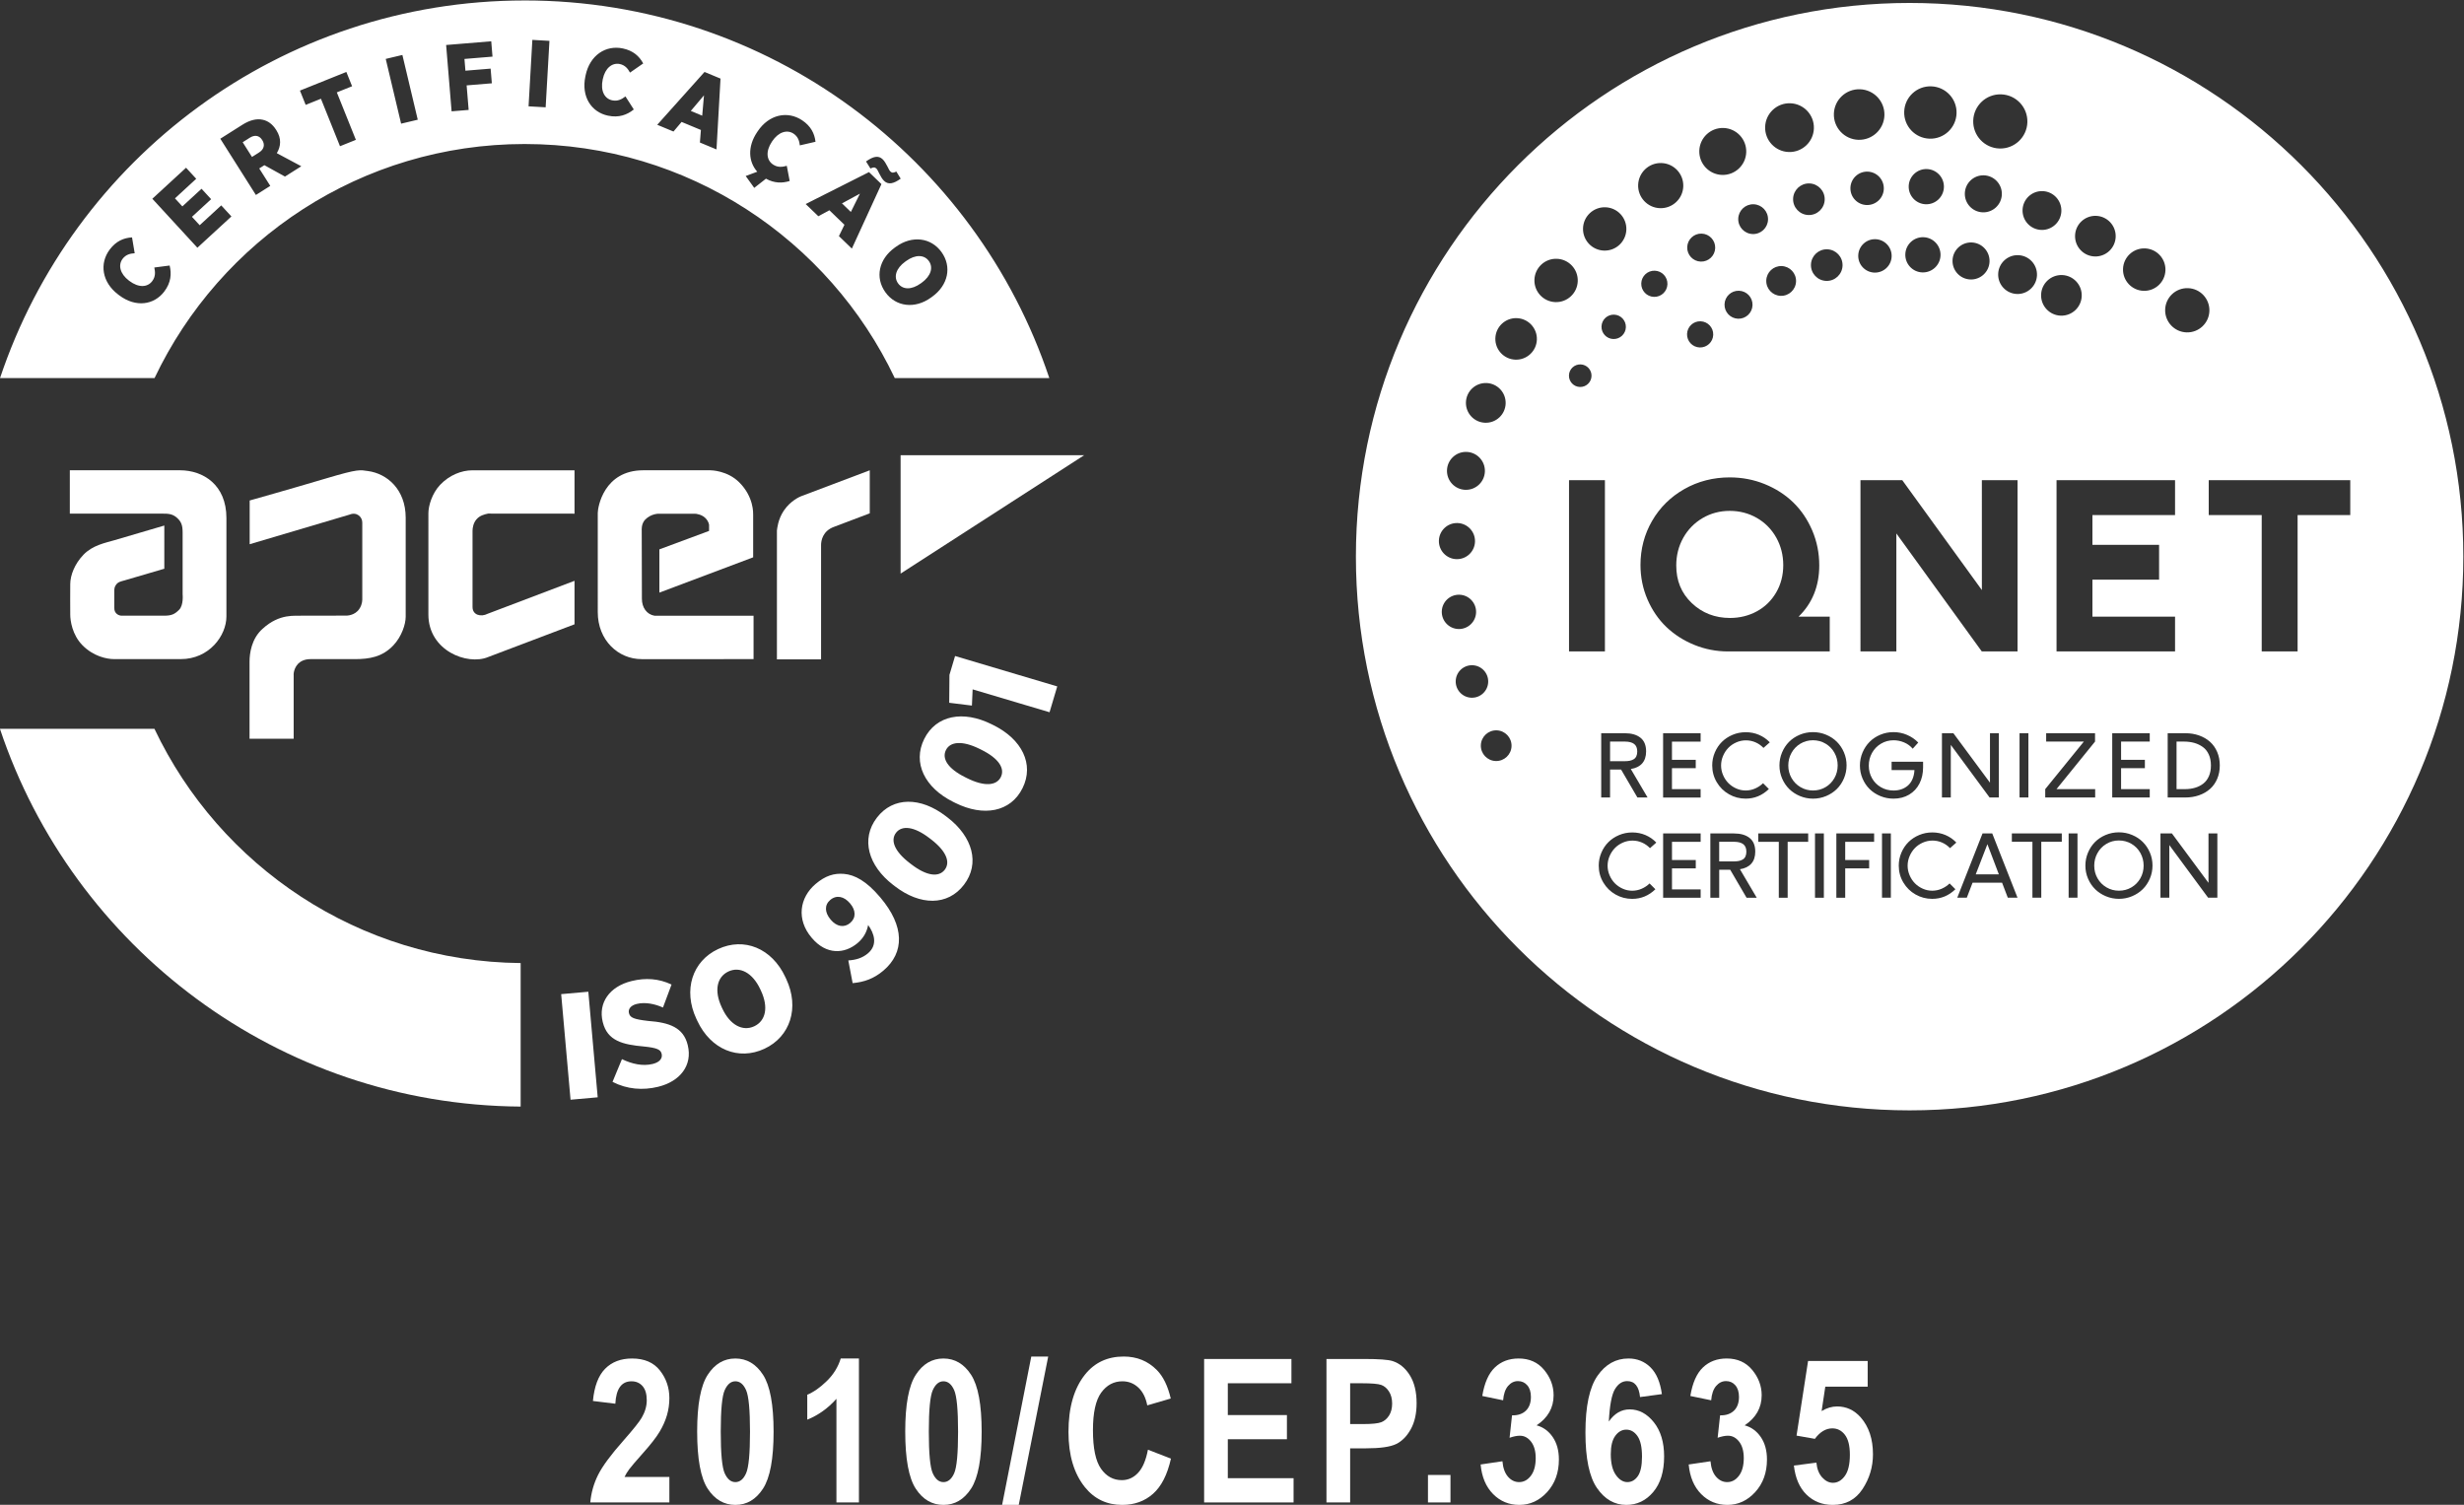
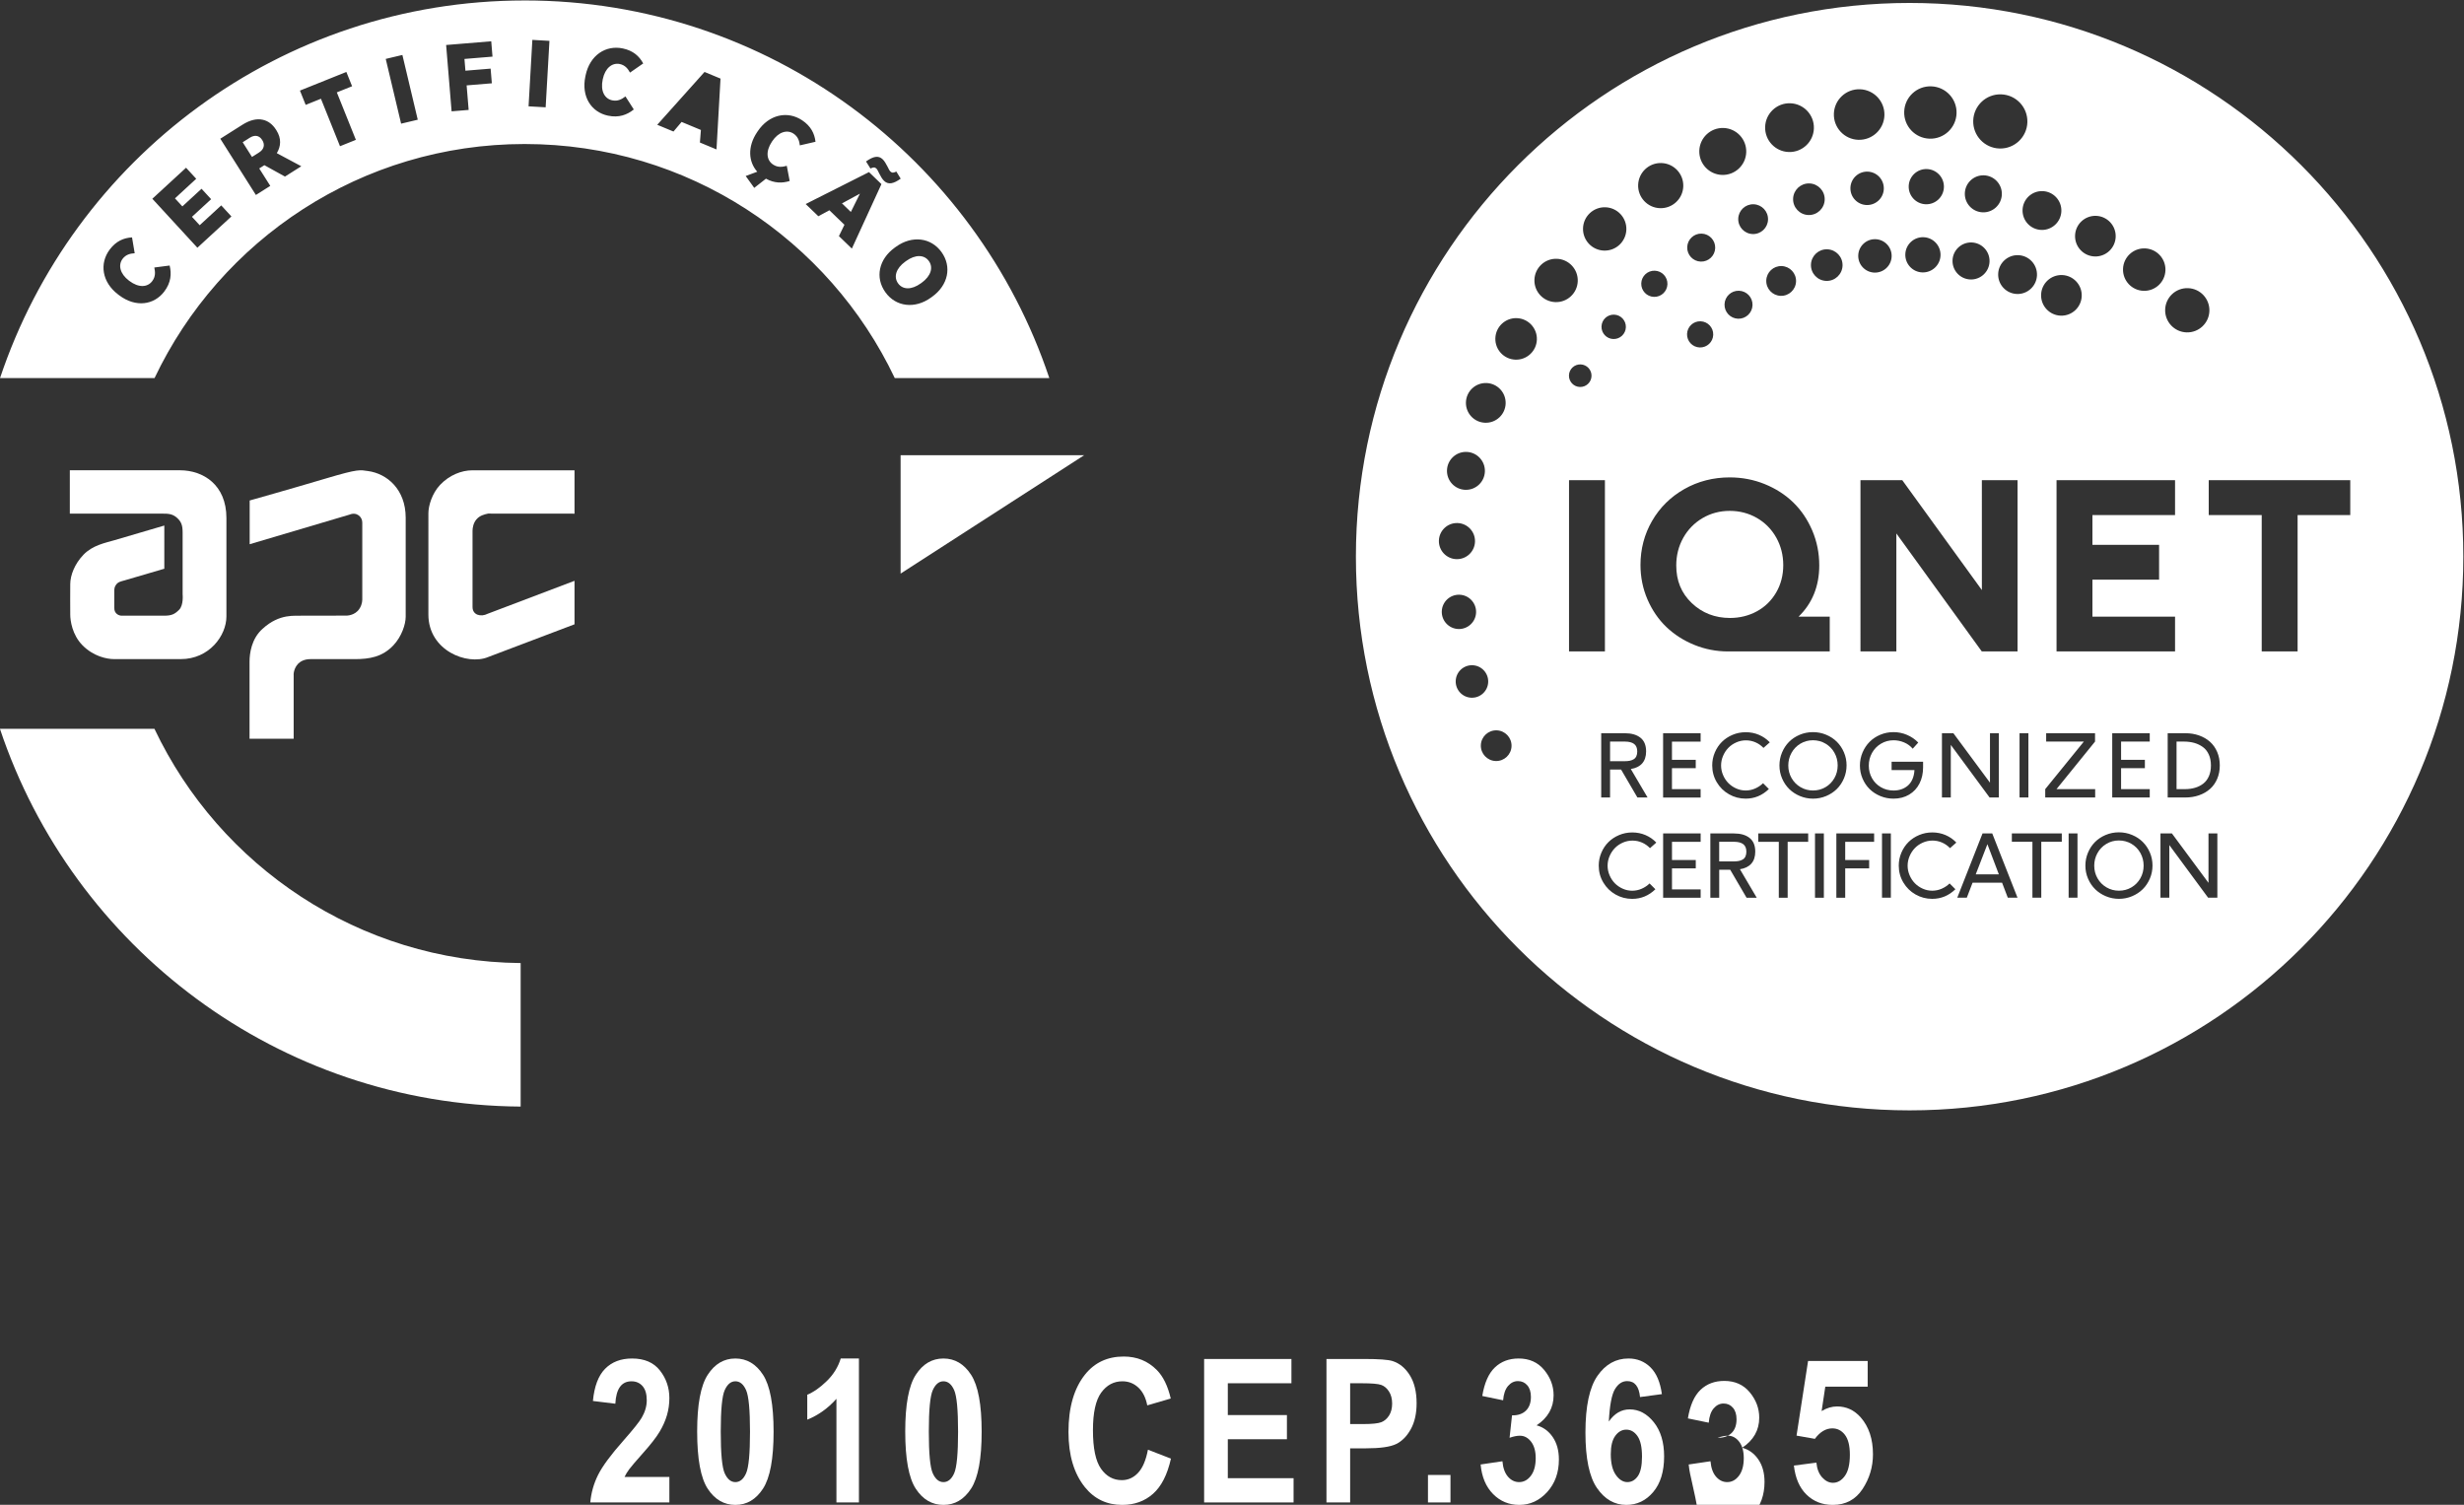
<svg xmlns="http://www.w3.org/2000/svg" xmlns:ns1="http://sodipodi.sourceforge.net/DTD/sodipodi-0.dtd" xmlns:ns2="http://www.inkscape.org/namespaces/inkscape" version="1.1" id="svg2" xml:space="preserve" width="932.712" height="569.635" viewBox="0 0 932.712 569.635" ns1:docname="ISO_9001+IQNET_BRANCO.svg" ns2:version="1.1.2 (0a00cf5339, 2022-02-04)">
  <rect x="0" y="0" width="932.712" height="569.635" fill="#333333" stroke="none" />
  <defs id="defs6">
    <clipPath clipPathUnits="userSpaceOnUse" id="clipPath18">
      <path d="M 0,595.276 H 841.89 V 0 H 0 Z" id="path16" />
    </clipPath>
  </defs>
  <ns1:namedview id="namedview4" pagecolor="#ffffff" bordercolor="#666666" borderopacity="1.0" ns2:pageshadow="2" ns2:pageopacity="0.0" ns2:pagecheckerboard="0" showgrid="false" ns2:zoom="0.69668207" ns2:cx="468.64993" ns2:cy="391.13968" ns2:window-width="1850" ns2:window-height="1016" ns2:window-x="0" ns2:window-y="0" ns2:window-maximized="1" ns2:current-layer="g8" />
  <g id="g8" ns2:groupmode="layer" ns2:label="ISO_9001+IQNET_BRANCO" transform="matrix(1.333,0,0,-1.333,-94.904,681.668)">
    <g id="g12">
      <g id="g14" clip-path="url(#clipPath18)">
        <g id="g20" transform="translate(115.055,304.412)">
          <path d="m 0,0 h -43.877 c 20.705,-62.006 79.018,-106.783 147.868,-107.273 v 40.755 C 58.058,-66.08 18.502,-39.003 0,0" style="fill:#ffffff;fill-opacity:1;fill-rule:nonzero;stroke:none" id="path22" />
        </g>
        <g id="g24" transform="translate(291.82,360.732)">
-           <path d="m 0,0 v -36.591 h 12.537 v 32.44 c -0.007,1.216 0.429,4.049 3.751,5.215 L 26.363,4.875 V 17.093 L 6.831,9.716 C 6.583,9.602 3.912,8.54 1.964,5.647 0.271,3.125 0.084,0.535 0,0" style="fill:#ffffff;fill-opacity:1;fill-rule:nonzero;stroke:none" id="path26" />
-         </g>
+           </g>
        <g id="g28" transform="translate(234.345,334.091)">
          <path d="M 0,0 V 12.353 L -24.688,2.984 c -1.859,-0.965 -4.276,-0.391 -4.276,1.932 v 21.612 c 0,0.879 0.232,2.216 1.087,3.243 0.935,1.11 2.225,1.443 3.331,1.671 L 0,31.422 v 12.313 h -28.977 c -3.145,0 -6.58,-1.377 -9.196,-4.135 -2.314,-2.457 -3.325,-5.971 -3.325,-8.083 V 2.774 c 0,-10.243 11.011,-14.514 16.93,-12.085 z" style="fill:#ffffff;fill-opacity:1;fill-rule:nonzero;stroke:none" id="path30" />
        </g>
        <g id="g32" transform="translate(257.025,336.536)">
-           <path d="m 0,0 c -2.16,0.374 -3.547,2.296 -3.547,4.786 l -0.049,19.433 c 0,0 -0.187,1.883 0.994,3.078 1.693,1.718 3.88,1.677 3.909,1.655 h 10.14 c 0.307,0 0.597,-0.029 0.89,-0.123 1.523,-0.296 2.838,-1.377 3.19,-2.965 V 25.59 24.074 L 1.416,18.836 V 6.554 l 26.632,10.023 v 12.084 c 0,0.41 0.206,5.053 -3.929,9.184 -3.357,3.363 -7.915,3.451 -8.285,3.451 H -3.138 c -11.256,0 -12.943,-10.529 -12.943,-12.133 V 1.006 c 0,-7.953 5.773,-13.34 12.469,-13.34 H 28.161 V -0.016 H 1.858 Z" style="fill:#ffffff;fill-opacity:1;fill-rule:nonzero;stroke:none" id="path34" />
-         </g>
+           </g>
        <g id="g36" transform="translate(142.096,369.253)">
          <path d="m 0,0 v -12.417 l 28.379,8.412 c 2.032,0.838 3.598,-0.654 3.598,-2.236 v -21.912 c 0,-0.881 -0.347,-2.248 -1.335,-3.242 -1.482,-1.487 -3.556,-1.3 -3.556,-1.3 l -12.527,-0.022 c -1.458,-0.142 -6.025,0.755 -10.887,-3.716 -3.15,-2.786 -3.708,-6.966 -3.708,-9.337 v -21.896 h 12.531 v 17.845 c -0.12,1.445 0.621,2.816 1.293,3.493 0.566,0.565 1.692,1.277 3.412,1.277 h 12.603 c 4.217,0 7.868,0.607 10.998,3.909 2.376,2.51 3.504,6.025 3.504,8.135 v 28.11 C 44.305,3.201 38.958,7.646 33.601,8.36 31.335,8.663 31.058,9.054 21.874,6.318 11.338,3.181 0,0 0,0" style="fill:#ffffff;fill-opacity:1;fill-rule:nonzero;stroke:none" id="path38" />
        </g>
        <g id="g40" transform="translate(123.057,360.093)">
          <path d="m 0,0 v -17.468 c 0,0 0.321,-3.086 -0.99,-4.402 -1.276,-1.278 -2.151,-1.687 -4.311,-1.687 h -11.78 c -0.816,-0.084 -2.369,0.435 -2.322,2.219 v 4.631 c 0,0.884 0.046,1.291 0.495,1.929 0.585,0.842 1.404,0.952 2.328,1.222 l 11.379,3.336 V 2.045 L -19.403,-2.13 c -2.553,-0.753 -6.156,-1.396 -8.775,-4.134 -2.467,-2.57 -3.736,-5.801 -3.736,-8.346 -0.042,0 0,-8.637 0,-8.637 0,-1.697 0.548,-5.716 3.444,-8.676 3.105,-3.168 6.904,-3.961 8.994,-3.961 h 18.965 c 8.018,0 12.946,6.618 12.946,12.13 V 4.188 c 0,9.41 -6.563,13.551 -13.214,13.551 H -32.032 V 5.427 H -5.73 c 1.69,0 2.818,-0.06 4.063,-1.129 C -0.313,3.114 0,2.042 0,0" style="fill:#ffffff;fill-opacity:1;fill-rule:nonzero;stroke:none" id="path42" />
        </g>
        <g id="g44" transform="translate(326.943,382.106)">
          <path d="M 0,0 V -33.614 L 52.124,0 Z" style="fill:#ffffff;fill-opacity:1;fill-rule:nonzero;stroke:none" id="path46" />
        </g>
        <g id="g48" transform="translate(270.605,478.53)">
-           <path d="M 0,0 0.504,5.784 -3.241,1.347 Z" style="fill:#ffffff;fill-opacity:1;fill-rule:nonzero;stroke:none" id="path50" />
-         </g>
+           </g>
        <g id="g52" transform="translate(145.652,471.619)">
          <path d="m 0,0 c -0.866,1.369 -2.166,1.505 -3.536,0.639 l -2.007,-1.27 2.641,-4.176 2.031,1.285 c 1.392,0.881 1.708,2.199 0.9,3.477 z" style="fill:#ffffff;fill-opacity:1;fill-rule:nonzero;stroke:none" id="path54" />
        </g>
        <g id="g56" transform="translate(312.818,451.187)">
          <path d="M 0,0 2.581,5.202 -2.526,2.437 Z" style="fill:#ffffff;fill-opacity:1;fill-rule:nonzero;stroke:none" id="path58" />
        </g>
        <g id="g60" transform="translate(335.889,427.102)">
          <path d="m 0,0 -0.329,-0.236 c -4.579,-3.298 -9.961,-2.616 -12.928,1.503 -2.982,4.141 -1.935,9.387 2.665,12.7 l 0.329,0.237 C -5.684,17.502 -0.301,16.82 2.665,12.701 5.647,8.56 4.601,3.314 0,0 m -26.462,17.227 1.566,3.217 -4.275,4.124 -3.139,-1.698 -3.595,3.468 17.978,9.067 3.537,-3.412 -8.399,-18.309 z m -12.872,29.092 c -1.842,1.228 -4.305,0.502 -6.088,-2.171 l -0.06,-0.09 c -1.873,-2.808 -1.513,-5.287 0.306,-6.5 1.348,-0.899 2.636,-0.719 3.909,-0.367 l 0.823,-4.314 c -2.127,-0.659 -4.366,-0.658 -6.732,0.66 l -3.333,-2.613 -2.425,3.37 3.28,1.22 c -2.516,2.846 -2.8,7.092 -0.074,11.181 l 0.18,0.269 c 3.236,4.852 8.515,5.907 12.649,3.151 2.471,-1.648 3.511,-3.737 3.788,-6.096 l -4.448,-1.025 c -0.135,1.258 -0.539,2.501 -1.775,3.325 m -21.893,-4.473 -4.712,1.959 0.284,3.566 -5.485,2.281 -2.303,-2.727 -4.612,1.917 13.43,15.002 4.538,-1.886 z m -29.617,13.942 c 1.585,-0.335 2.714,0.31 3.766,1.109 l 2.365,-3.701 c -1.897,-1.531 -4.236,-2.417 -7.327,-1.764 -4.729,0.998 -7.636,5.393 -6.42,11.152 l 0.067,0.317 c 1.205,5.706 5.716,8.645 10.577,7.618 2.906,-0.613 4.647,-2.168 5.779,-4.256 l -3.75,-2.602 c -0.592,1.118 -1.429,2.123 -2.882,2.43 -2.166,0.457 -4.184,-1.131 -4.848,-4.275 l -0.023,-0.105 c -0.697,-3.303 0.556,-5.471 2.696,-5.923 m -18.899,-1.981 -4.852,0.277 1.077,18.869 4.852,-0.277 z m 95.704,-14.762 c 0.544,-0.524 0.959,-1.3 1.374,-2.075 0.317,-0.682 0.574,-1.155 0.827,-1.399 0.466,-0.45 0.904,-0.384 1.68,-0.008 l 1.239,-2.021 c -2.073,-1.488 -3.539,-1.763 -4.724,-0.619 -0.564,0.544 -0.959,1.3 -1.354,2.057 -0.338,0.701 -0.576,1.193 -0.848,1.455 -0.446,0.432 -0.903,0.347 -1.661,-0.01 l -1.258,2.001 c 2.074,1.489 3.54,1.763 4.725,0.619 m -118.487,25.158 7.158,0.59 0.344,-4.17 -7.158,-0.591 0.575,-6.969 -4.844,-0.399 -1.553,18.836 12.809,1.056 0.359,-4.359 -7.965,-0.657 z m -18.262,-15.042 -4.365,18.389 4.728,1.123 4.366,-18.389 z m -17.353,-6.404 -5.412,13.48 -4.334,-1.74 -1.63,4.059 13.18,5.291 1.629,-4.059 -4.334,-1.74 5.411,-13.48 z m -15.626,-8.619 -5.847,3.233 -1.461,-0.924 3.133,-4.951 -4.084,-2.584 -10.105,15.972 6.275,3.97 c 2.145,1.357 4.125,1.811 5.816,1.411 1.453,-0.327 2.735,-1.241 3.759,-2.861 l 0.073,-0.114 c 1.501,-2.373 1.275,-4.593 0.121,-6.505 l 6.952,-3.717 z m -24.873,-20.208 -12.795,13.91 9.578,8.81 2.888,-3.139 -6.041,-5.557 2.102,-2.285 5.445,5.008 2.724,-2.961 -5.445,-5.008 2.193,-2.385 6.121,5.63 2.888,-3.14 z m -9.399,-12.431 c -2.918,-3.853 -8.133,-4.612 -12.825,-1.059 l -0.258,0.196 c -4.65,3.521 -5.386,8.854 -2.387,12.814 1.793,2.368 3.941,3.282 6.312,3.417 l 0.757,-4.502 c -1.264,-0.059 -2.529,-0.388 -3.426,-1.572 -1.336,-1.765 -0.759,-4.268 1.802,-6.208 l 0.086,-0.065 c 2.691,-2.037 5.187,-1.827 6.507,-0.084 0.978,1.292 0.876,2.588 0.601,3.88 l 4.355,0.563 c 0.578,-2.368 0.383,-4.862 -1.524,-7.38 m 102.333,82.65 c -69.316,0 -128.147,-44.913 -148.977,-107.229 h 43.88 c 18.666,39.295 58.708,66.463 105.097,66.463 46.396,0 86.438,-27.168 105.099,-66.463 H 33.28 C 12.444,39.236 -46.385,84.149 -115.706,84.149" style="fill:#ffffff;fill-opacity:1;fill-rule:nonzero;stroke:none" id="path62" />
        </g>
        <g id="g64" transform="translate(328.508,437.259)">
          <path d="m 0,0 -0.241,-0.174 c -2.651,-1.909 -3.358,-4.347 -2.048,-6.166 1.326,-1.84 3.809,-1.915 6.46,-0.006 l 0.241,0.173 c 2.651,1.91 3.357,4.348 2.047,6.167 C 5.149,1.812 2.651,1.909 0,0" style="fill:#ffffff;fill-opacity:1;fill-rule:nonzero;stroke:none" id="path66" />
        </g>
        <g id="g68" transform="translate(369.24,309.12)">
-           <path d="m 0,0 2.183,7.336 -29.016,8.631 -1.594,-5.358 -0.068,-7.92 6.448,-0.797 0.203,4.606 z m -13.832,-18.398 c -1.225,-2.465 -4.647,-2.781 -9.576,-0.331 l -0.539,0.267 c -4.929,2.45 -6.686,5.292 -5.48,7.718 1.205,2.426 4.647,2.78 9.576,0.331 l 0.539,-0.268 c 4.89,-2.43 6.686,-5.291 5.48,-7.717 m 6.161,-3.158 c 3.388,6.816 -0.207,13.884 -8.216,17.864 l -0.578,0.287 c -8.048,3.999 -15.756,2.596 -19.124,-4.182 -3.387,-6.815 0.207,-13.883 8.217,-17.864 l 0.578,-0.287 c 8.048,-3.999 15.736,-2.634 19.123,4.182 m -22.083,-23.166 c -1.675,-2.184 -5.094,-1.838 -9.462,1.511 l -0.478,0.366 c -4.368,3.349 -5.547,6.475 -3.899,8.625 1.648,2.15 5.094,1.838 9.462,-1.511 l 0.477,-0.366 c 4.334,-3.323 5.548,-6.475 3.9,-8.625 m 5.441,-4.28 c 4.631,6.04 2.459,13.666 -4.639,19.108 l -0.512,0.392 c -7.132,5.468 -14.966,5.568 -19.571,-0.438 -4.631,-6.04 -2.458,-13.666 4.64,-19.108 l 0.512,-0.392 c 7.132,-5.468 14.94,-5.602 19.57,0.438 m -32.309,-10.839 c -1.708,-1.444 -3.841,-1.052 -5.507,0.918 l -0.056,0.066 c -1.666,1.97 -1.791,4.116 -0.084,5.56 1.774,1.499 3.93,1.014 5.596,-0.956 l 0.055,-0.066 c 1.61,-1.905 1.736,-4.051 -0.004,-5.522 m 5.044,-8.63 c -1.609,-1.361 -3.483,-1.875 -5.568,-2.006 l 1.23,-6.449 c 3.29,0.304 6.025,1.265 8.717,3.542 6.075,5.136 6.032,12.646 -0.826,20.756 l -0.083,0.099 c -3.859,4.564 -7.186,6.368 -10.277,6.627 -2.788,0.233 -5.26,-0.506 -8.018,-2.838 -4.63,-3.915 -5.516,-10.126 -1.185,-15.249 l 0.111,-0.131 c 4.054,-4.794 9.228,-4.586 12.971,-1.421 1.609,1.36 2.605,3.047 2.992,5.12 1.696,-2.339 2.826,-5.607 -0.064,-8.05 m -32.298,-20.715 c -3.233,-1.51 -6.839,0.318 -9.041,5.033 l -0.2,0.428 c -2.201,4.715 -1.308,8.596 1.926,10.106 3.234,1.51 6.84,-0.318 9.041,-5.033 l 0.2,-0.428 c 2.201,-4.715 1.347,-8.578 -1.926,-10.106 m 2.927,-6.369 c 7.325,3.42 9.988,11.64 6.186,19.783 l -0.273,0.584 c -3.82,8.182 -11.718,11.376 -19.082,7.938 -7.324,-3.42 -9.988,-11.64 -6.186,-19.783 l 0.273,-0.584 c 3.82,-8.183 11.718,-11.376 19.082,-7.938 m -30.195,-10.803 c 6.266,1.529 9.797,6.109 8.41,11.79 l -0.02,0.084 c -1.213,4.971 -5.231,6.38 -11.225,6.821 -4.055,0.471 -5.137,0.915 -5.453,2.21 l -0.01,0.042 c -0.265,1.086 0.492,2.156 2.205,2.574 2.381,0.581 5.079,0.045 7.461,-1.012 l 2.436,6.526 c -3.651,1.72 -7.384,1.96 -11.31,1.002 -6.392,-1.56 -9.537,-6.266 -8.242,-11.572 l 0.031,-0.125 c 1.294,-5.305 5.669,-6.363 11.641,-6.897 3.722,-0.375 4.772,-0.871 5.058,-2.041 l 0.01,-0.042 c 0.306,-1.253 -0.525,-2.385 -2.53,-2.875 -2.841,-0.693 -5.882,-0.019 -8.742,1.364 l -2.675,-6.451 c 4.149,-2.13 8.611,-2.458 12.955,-1.398 m -24.875,-3.674 7.71,0.685 -2.662,29.982 -7.71,-0.685 z" style="fill:#ffffff;fill-opacity:1;fill-rule:nonzero;stroke:none" id="path70" />
-         </g>
+           </g>
        <g id="g72" transform="translate(676.485,271.745)">
          <path d="m 0,0 c -1.079,0.642 -2.272,0.963 -3.58,0.963 -1.306,0 -2.499,-0.328 -3.578,-0.98 -1.079,-0.653 -1.918,-1.528 -2.519,-2.622 -0.602,-1.095 -0.904,-2.283 -0.904,-3.566 0,-1.3 0.311,-2.494 0.933,-3.58 0.622,-1.087 1.472,-1.945 2.551,-2.574 1.078,-0.63 2.259,-0.943 3.542,-0.943 1.291,0 2.473,0.317 3.549,0.949 1.074,0.634 1.917,1.495 2.531,2.586 0.615,1.091 0.921,2.286 0.921,3.584 0,1.293 -0.305,2.485 -0.915,3.58 C 1.922,-1.509 1.078,-0.64 0,0" style="fill:#ffffff;fill-opacity:1;fill-rule:nonzero;stroke:none" id="path74" />
        </g>
        <g id="g76" transform="translate(566.856,268.164)">
          <path d="m 0,0 c 0.174,0.367 0.259,0.82 0.259,1.353 0,0.972 -0.295,1.684 -0.884,2.138 -0.59,0.453 -1.479,0.68 -2.667,0.68 h -4.165 v -5.575 h 4.165 c 0.546,0 1.024,0.043 1.432,0.128 0.411,0.086 0.779,0.227 1.108,0.425 C -0.423,-0.652 -0.173,-0.369 0,0" style="fill:#ffffff;fill-opacity:1;fill-rule:nonzero;stroke:none" id="path78" />
        </g>
        <g id="g80" transform="translate(592.134,297.599)">
          <path d="m 0,0 c -0.608,1.094 -1.452,1.963 -2.531,2.603 -1.078,0.641 -2.272,0.963 -3.58,0.963 -1.306,0 -2.499,-0.328 -3.578,-0.98 -1.079,-0.654 -1.918,-1.529 -2.519,-2.623 -0.602,-1.094 -0.903,-2.284 -0.903,-3.566 0,-1.3 0.31,-2.493 0.933,-3.58 0.621,-1.086 1.471,-1.944 2.55,-2.574 1.078,-0.629 2.26,-0.943 3.542,-0.943 1.291,0 2.473,0.316 3.549,0.95 1.075,0.634 1.918,1.495 2.531,2.586 0.615,1.091 0.92,2.286 0.92,3.584 C 0.914,-2.288 0.61,-1.096 0,0" style="fill:#ffffff;fill-opacity:1;fill-rule:nonzero;stroke:none" id="path82" />
        </g>
        <g id="g84" transform="translate(632.253,263.089)">
          <path d="M 0,0 H 6.562 L 3.31,8.56 Z" style="fill:#ffffff;fill-opacity:1;fill-rule:nonzero;stroke:none" id="path86" />
        </g>
        <g id="g88" transform="translate(562.464,335.893)">
          <path d="m 0,0 c 2.781,0 5.36,0.638 7.66,1.898 2.289,1.253 4.126,3.048 5.458,5.339 1.335,2.292 2.012,4.902 2.012,7.754 0,2.857 -0.674,5.5 -2.002,7.859 -1.326,2.351 -3.171,4.219 -5.485,5.553 -2.319,1.334 -4.911,2.01 -7.706,2.01 -2.812,0 -5.412,-0.69 -7.728,-2.053 -2.317,-1.363 -4.159,-3.248 -5.476,-5.599 -1.32,-2.36 -1.989,-4.994 -1.989,-7.831 0,-4.367 1.442,-7.867 4.405,-10.703 C -7.917,1.423 -4.267,0 0,0" style="fill:#ffffff;fill-opacity:1;fill-rule:nonzero;stroke:none" id="path90" />
        </g>
        <g id="g92" transform="translate(534.01,295.345)">
          <path d="m 0,0 c 0.411,0.085 0.779,0.227 1.108,0.425 0.329,0.198 0.579,0.482 0.752,0.85 0.174,0.368 0.259,0.82 0.259,1.354 0,0.972 -0.295,1.684 -0.885,2.138 -0.59,0.452 -1.479,0.68 -2.667,0.68 h -4.165 v -5.574 h 4.165 c 0.547,0 1.024,0.041 1.433,0.127" style="fill:#ffffff;fill-opacity:1;fill-rule:nonzero;stroke:none" id="path94" />
        </g>
        <g id="g96" transform="translate(723.653,365.107)">
          <path d="M 0,0 V -38.719 H -10.192 V 0 H -25.238 V 9.904 H 14.954 V 0 Z m -22.83,-74.89 c -0.491,-1.151 -1.171,-2.111 -2.041,-2.882 -0.872,-0.771 -1.906,-1.368 -3.106,-1.791 -1.201,-0.422 -2.502,-0.632 -3.907,-0.632 h -5.008 v 18.251 h 5.032 c 1.396,0 2.693,-0.212 3.888,-0.637 1.196,-0.425 2.228,-1.024 3.095,-1.797 0.867,-0.774 1.547,-1.736 2.041,-2.886 0.493,-1.151 0.74,-2.423 0.74,-3.818 0,-1.39 -0.245,-2.659 -0.734,-3.808 m 0.041,-33.762 h -2.624 l -11.016,14.941 v -14.941 h -2.516 v 18.251 h 3.251 l 10.389,-14.037 v 14.037 h 2.516 z m -19.162,5.433 c -0.499,-1.172 -1.172,-2.178 -2.023,-3.017 -0.85,-0.84 -1.862,-1.506 -3.037,-2 -1.175,-0.493 -2.412,-0.74 -3.712,-0.74 -1.292,0 -2.525,0.242 -3.699,0.728 -1.172,0.486 -2.185,1.146 -3.042,1.981 -0.854,0.835 -1.536,1.838 -2.042,3.007 -0.506,1.167 -0.759,2.406 -0.759,3.715 0,1.283 0.244,2.507 0.73,3.67 0.485,1.163 1.146,2.169 1.981,3.014 0.836,0.846 1.846,1.52 3.03,2.021 1.184,0.502 2.443,0.753 3.776,0.753 1.316,0 2.564,-0.247 3.743,-0.741 1.178,-0.492 2.192,-1.158 3.038,-1.998 0.845,-0.836 1.517,-1.837 2.016,-3 0.496,-1.163 0.745,-2.396 0.745,-3.694 0,-1.293 -0.249,-2.525 -0.745,-3.699 m -20.56,-5.431 h -2.514 v 18.249 h 2.514 z m -4.453,15.878 h -5.826 v -15.88 h -2.516 v 15.88 h -5.84 v 2.371 h 14.182 z m -15.335,-15.88 -1.625,4.263 h -8.379 l -1.638,-4.263 h -2.708 l 7.175,18.251 h 2.757 l 7.176,-18.251 z m -27.879,6.358 c 0.376,-0.881 0.88,-1.64 1.51,-2.275 0.631,-0.637 1.374,-1.146 2.234,-1.526 0.858,-0.38 1.75,-0.569 2.671,-0.569 0.932,0 1.824,0.185 2.68,0.557 0.853,0.372 1.607,0.875 2.258,1.507 l 1.649,-1.645 c -1.87,-1.822 -4.066,-2.731 -6.587,-2.731 -1.7,0 -3.278,0.413 -4.73,1.239 -1.454,0.826 -2.61,1.964 -3.473,3.416 -0.865,1.453 -1.295,3.048 -1.295,4.789 0,1.284 0.248,2.51 0.744,3.674 0.496,1.164 1.167,2.167 2.012,3.006 0.843,0.839 1.854,1.506 3.029,2 1.176,0.494 2.421,0.741 3.736,0.741 1.334,0 2.585,-0.249 3.752,-0.747 1.168,-0.497 2.193,-1.207 3.075,-2.129 l -1.793,-1.585 c -0.657,0.686 -1.416,1.218 -2.275,1.591 -0.858,0.372 -1.762,0.558 -2.709,0.558 -0.963,0 -1.883,-0.197 -2.762,-0.588 -0.88,-0.392 -1.63,-0.913 -2.251,-1.561 -0.624,-0.649 -1.119,-1.41 -1.487,-2.283 -0.37,-0.872 -0.556,-1.772 -0.556,-2.702 0,-0.943 0.189,-1.856 0.568,-2.737 m -8.32,22.509 c -1.18,0.489 -2.194,1.152 -3.04,1.986 -0.847,0.835 -1.519,1.833 -2.013,2.993 -0.493,1.159 -0.741,2.389 -0.741,3.689 0,1.3 0.251,2.536 0.747,3.708 0.498,1.172 1.169,2.181 2.012,3.028 0.844,0.846 1.852,1.516 3.028,2.01 1.177,0.494 2.421,0.741 3.73,0.741 1.347,0 2.631,-0.259 3.85,-0.778 1.219,-0.516 2.286,-1.245 3.2,-2.185 l -1.577,-1.745 c -0.666,0.787 -1.481,1.381 -2.448,1.788 -0.967,0.405 -1.957,0.608 -2.977,0.608 -1.307,0 -2.501,-0.323 -3.584,-0.969 -1.083,-0.646 -1.93,-1.52 -2.545,-2.619 -0.612,-1.1 -0.917,-2.305 -0.917,-3.611 0,-1.299 0.301,-2.486 0.906,-3.565 0.605,-1.077 1.447,-1.931 2.526,-2.559 1.079,-0.629 2.283,-0.943 3.614,-0.943 0.794,0 1.535,0.116 2.22,0.354 0.687,0.236 1.297,0.586 1.833,1.051 0.539,0.465 0.971,1.073 1.3,1.826 0.329,0.753 0.517,1.611 0.566,2.571 h -6.489 v 2.373 h 8.942 v -1.578 c 0,-1.726 -0.338,-3.261 -1.021,-4.605 -0.681,-1.344 -1.663,-2.399 -2.942,-3.161 -1.279,-0.762 -2.756,-1.143 -4.432,-1.143 -1.319,0 -2.567,0.244 -3.748,0.735 m 2.991,-28.865 h -2.516 v 18.249 h 2.516 z m -4.753,15.878 h -8.212 v -5.177 h 6.801 v -2.371 h -6.801 v -8.332 h -2.515 v 18.251 h 10.727 z m -17.345,12.252 c -1.292,0 -2.525,0.243 -3.699,0.729 -1.171,0.486 -2.186,1.146 -3.041,1.981 -0.855,0.835 -1.537,1.838 -2.042,3.007 -0.506,1.167 -0.759,2.406 -0.759,3.715 0,1.283 0.243,2.507 0.729,3.67 0.485,1.162 1.147,2.168 1.982,3.014 0.835,0.846 1.846,1.519 3.029,2.021 1.184,0.501 2.443,0.753 3.776,0.753 1.316,0 2.564,-0.247 3.744,-0.741 1.178,-0.492 2.191,-1.158 3.037,-1.998 0.845,-0.837 1.518,-1.838 2.016,-3.001 0.496,-1.162 0.746,-2.395 0.746,-3.695 0,-1.291 -0.25,-2.524 -0.746,-3.697 -0.498,-1.172 -1.172,-2.178 -2.022,-3.018 -0.851,-0.839 -1.863,-1.505 -3.038,-1.999 -1.175,-0.494 -2.412,-0.741 -3.712,-0.741 m 3.069,-28.13 h -2.516 v 18.249 h 2.516 z m -4.452,15.878 h -5.828 v -15.88 h -2.515 v 15.88 h -5.84 v 2.371 h 14.183 z m -17.501,-15.88 -4.635,7.934 h -3.13 v -7.934 h -2.516 v 18.251 h 6.706 c 1.877,0 3.353,-0.422 4.428,-1.269 1.077,-0.848 1.616,-2.146 1.616,-3.896 0,-1.437 -0.375,-2.574 -1.121,-3.412 -0.748,-0.839 -1.823,-1.367 -3.227,-1.583 l 4.768,-8.091 z m -13.036,15.88 h -8.138 v -5.177 h 6.753 v -2.371 h -6.753 v -5.96 h 8.138 v -2.372 h -10.654 v 18.251 h 10.654 z m -10.662,30.828 h 10.654 v -2.371 h -8.138 v -5.177 h 6.753 v -2.372 h -6.753 v -5.958 h 8.138 v -2.373 h -10.654 z m -15.195,-40.35 c 0.377,-0.881 0.88,-1.64 1.509,-2.275 0.633,-0.637 1.376,-1.146 2.235,-1.526 0.858,-0.38 1.749,-0.569 2.672,-0.569 0.931,0 1.824,0.185 2.679,0.557 0.854,0.372 1.607,0.875 2.258,1.507 l 1.65,-1.645 c -1.872,-1.822 -4.067,-2.731 -6.587,-2.731 -1.701,0 -3.279,0.413 -4.73,1.239 -1.455,0.826 -2.611,1.964 -3.474,3.416 -0.865,1.453 -1.295,3.048 -1.295,4.789 0,1.284 0.248,2.51 0.744,3.674 0.496,1.164 1.167,2.167 2.012,3.006 0.844,0.839 1.854,1.506 3.029,2 1.176,0.494 2.422,0.741 3.737,0.741 1.333,0 2.584,-0.249 3.751,-0.747 1.168,-0.497 2.193,-1.207 3.076,-2.129 l -1.794,-1.585 c -0.657,0.686 -1.416,1.218 -2.275,1.591 -0.859,0.372 -1.762,0.558 -2.708,0.558 -0.963,0 -1.883,-0.197 -2.763,-0.588 -0.88,-0.392 -1.63,-0.913 -2.251,-1.561 -0.624,-0.649 -1.119,-1.41 -1.487,-2.283 -0.37,-0.872 -0.556,-1.772 -0.556,-2.702 0,-0.943 0.189,-1.856 0.568,-2.737 M -206.896,9.904 h 10.192 v -48.623 h -10.192 z m 3.287,32.886 c 1.77,-0.057 3.157,-1.539 3.099,-3.309 -0.056,-1.769 -1.538,-3.157 -3.308,-3.099 -1.769,0.058 -3.157,1.539 -3.099,3.308 0.058,1.77 1.538,3.157 3.308,3.1 m -13.113,24.043 c 0.111,3.397 2.954,6.062 6.352,5.952 3.398,-0.111 6.062,-2.954 5.951,-6.351 -0.109,-3.399 -2.954,-6.063 -6.351,-5.952 -3.397,0.109 -6.063,2.953 -5.952,6.351 m -5.393,-22.695 c -3.257,0.107 -5.81,2.831 -5.704,6.088 0.106,3.255 2.831,5.81 6.088,5.703 3.255,-0.106 5.81,-2.83 5.704,-6.087 -0.107,-3.255 -2.833,-5.81 -6.088,-5.704 M -227.72,-69.84 c -2.408,0.078 -4.295,2.092 -4.217,4.499 0.078,2.406 2.093,4.296 4.499,4.215 2.406,-0.078 4.295,-2.091 4.217,-4.499 -0.079,-2.406 -2.093,-4.293 -4.499,-4.215 m -11.356,22.739 c 0.083,2.548 2.216,4.547 4.764,4.464 2.548,-0.084 4.546,-2.215 4.463,-4.764 -0.083,-2.548 -2.216,-4.548 -4.764,-4.464 -2.547,0.082 -4.546,2.216 -4.463,4.764 m -3.956,19.775 c 0.088,2.689 2.34,4.799 5.029,4.71 2.69,-0.087 4.799,-2.337 4.712,-5.027 -0.087,-2.692 -2.339,-4.799 -5.029,-4.712 -2.689,0.088 -4.799,2.337 -4.712,5.029 m 4.475,25.066 c 2.831,-0.093 5.051,-2.462 4.959,-5.294 -0.092,-2.831 -2.461,-5.052 -5.293,-4.959 -2.831,0.092 -5.051,2.462 -4.959,5.293 0.092,2.831 2.462,5.051 5.293,4.96 m 2.561,20.2 c 2.972,-0.097 5.304,-2.585 5.207,-5.557 -0.097,-2.973 -2.586,-5.306 -5.559,-5.209 -2.973,0.096 -5.304,2.585 -5.207,5.558 0.097,2.973 2.586,5.304 5.559,5.208 m 5.647,19.559 c 3.114,-0.102 5.557,-2.708 5.455,-5.823 -0.102,-3.114 -2.708,-5.557 -5.823,-5.455 -3.115,0.101 -5.557,2.707 -5.455,5.822 0.102,3.115 2.708,5.557 5.823,5.456 m 33.779,49.911 c 3.4,-0.11 6.063,-2.954 5.953,-6.351 -0.11,-3.399 -2.954,-6.063 -6.352,-5.952 -3.397,0.109 -6.062,2.955 -5.952,6.351 0.111,3.398 2.955,6.063 6.351,5.952 m 15.918,12.561 c 3.54,-0.115 6.315,-3.077 6.2,-6.617 -0.116,-3.539 -3.077,-6.316 -6.617,-6.2 -3.538,0.116 -6.315,3.078 -6.199,6.616 0.115,3.54 3.077,6.316 6.616,6.201 m -5.733,-34.166 c 0.067,2.051 1.785,3.662 3.837,3.594 2.054,-0.067 3.663,-1.785 3.596,-3.837 -0.066,-2.052 -1.784,-3.662 -3.837,-3.595 -2.052,0.067 -3.663,1.785 -3.596,3.838 M -194.327,50 c -1.91,0.063 -3.41,1.662 -3.347,3.574 0.062,1.912 1.661,3.41 3.573,3.347 1.91,-0.061 3.409,-1.661 3.347,-3.572 -0.062,-1.912 -1.662,-3.41 -3.573,-3.349 m 3.276,-111.944 c 1.878,0 3.354,-0.422 4.429,-1.27 1.077,-0.847 1.615,-2.145 1.615,-3.895 0,-1.437 -0.375,-2.574 -1.12,-3.412 -0.748,-0.84 -1.823,-1.367 -3.227,-1.583 l 4.767,-8.091 h -2.888 l -4.635,7.934 h -3.131 v -7.934 h -2.515 v 18.251 z m 27.902,-11.893 c 0.377,-0.881 0.881,-1.64 1.509,-2.275 0.633,-0.637 1.375,-1.146 2.235,-1.526 0.859,-0.381 1.749,-0.57 2.671,-0.57 0.932,0 1.825,0.186 2.68,0.558 0.854,0.372 1.607,0.875 2.258,1.507 l 1.65,-1.646 c -1.872,-1.821 -4.067,-2.731 -6.588,-2.731 -1.7,0 -3.278,0.413 -4.729,1.241 -1.455,0.824 -2.611,1.963 -3.474,3.415 -0.865,1.452 -1.295,3.048 -1.295,4.788 0,1.285 0.248,2.51 0.744,3.674 0.496,1.165 1.167,2.169 2.012,3.007 0.844,0.838 1.854,1.506 3.029,2 1.176,0.493 2.422,0.74 3.737,0.74 1.333,0 2.585,-0.248 3.751,-0.746 1.168,-0.497 2.193,-1.206 3.076,-2.129 l -1.794,-1.585 c -0.657,0.687 -1.416,1.217 -2.275,1.591 -0.859,0.371 -1.762,0.557 -2.708,0.557 -0.963,0 -1.883,-0.196 -2.763,-0.588 -0.879,-0.391 -1.63,-0.913 -2.251,-1.56 -0.624,-0.65 -1.119,-1.41 -1.487,-2.283 -0.37,-0.872 -0.555,-1.773 -0.555,-2.702 0,-0.943 0.188,-1.856 0.567,-2.737 m 1.897,84.542 c 3.483,0 6.826,-0.642 9.938,-1.905 3.111,-1.262 5.834,-3.013 8.094,-5.205 2.259,-2.195 4.074,-4.875 5.395,-7.968 1.32,-3.095 1.989,-6.43 1.989,-9.911 0,-5.893 -1.976,-10.779 -5.881,-14.56 h 8.857 v -9.875 h -28.885 c -3.315,0 -6.532,0.625 -9.566,1.857 -3.029,1.232 -5.699,2.94 -7.936,5.08 -2.242,2.142 -4.047,4.777 -5.368,7.828 -1.32,3.053 -1.989,6.347 -1.989,9.793 0,4.527 1.11,8.741 3.305,12.526 2.194,3.788 5.271,6.824 9.145,9.025 3.869,2.198 8.211,3.315 12.902,3.315 m -8.291,44.33 c 2.054,-0.067 3.662,-1.785 3.595,-3.837 -0.066,-2.052 -1.784,-3.662 -3.837,-3.595 -2.052,0.067 -3.662,1.785 -3.595,3.837 0.067,2.052 1.785,3.663 3.837,3.595 m 0.311,24.898 c 2.194,-0.072 3.916,-1.909 3.844,-4.103 -0.072,-2.194 -1.909,-3.915 -4.103,-3.844 -2.194,0.072 -3.915,1.909 -3.843,4.103 0.072,2.194 1.908,3.916 4.102,3.844 m 6.213,29.997 c 3.679,-0.12 6.567,-3.201 6.446,-6.882 -0.119,-3.679 -3.2,-6.566 -6.88,-6.448 -3.682,0.12 -6.569,3.201 -6.448,6.882 0.12,3.682 3.201,6.568 6.882,6.448 m 8.229,-50.323 c -0.072,-2.193 -1.908,-3.915 -4.103,-3.843 -2.194,0.072 -3.915,1.909 -3.843,4.102 0.071,2.195 1.908,3.916 4.102,3.844 2.195,-0.072 3.916,-1.907 3.844,-4.103 m 4.405,24.294 c -0.075,-2.336 -2.03,-4.168 -4.366,-4.091 -2.336,0.074 -4.168,2.029 -4.092,4.366 0.077,2.336 2.032,4.168 4.366,4.091 2.337,-0.076 4.168,-2.029 4.092,-4.366 m 6.325,33.047 c 3.824,-0.124 6.822,-3.324 6.697,-7.146 -0.125,-3.822 -3.324,-6.82 -7.146,-6.695 -3.823,0.123 -6.821,3.324 -6.696,7.145 0.125,3.822 3.324,6.82 7.145,6.696 m 1.632,-50.595 c -0.074,-2.336 -2.029,-4.168 -4.366,-4.092 -2.336,0.076 -4.168,2.031 -4.091,4.367 0.076,2.336 2.032,4.168 4.366,4.092 2.336,-0.077 4.168,-2.032 4.091,-4.367 m 8.135,23.201 c -0.081,-2.479 -2.155,-4.421 -4.631,-4.341 -2.479,0.082 -4.421,2.154 -4.34,4.632 0.081,2.478 2.153,4.421 4.632,4.34 2.478,-0.081 4.421,-2.155 4.339,-4.631 m 5.068,-18.709 c -0.081,-2.479 -2.153,-4.421 -4.632,-4.34 -2.478,0.081 -4.421,2.153 -4.339,4.632 0.081,2.478 2.153,4.421 4.631,4.339 2.479,-0.081 4.421,-2.153 4.34,-4.631 m 4.949,50.081 c 3.964,-0.129 7.073,-3.447 6.943,-7.411 -0.128,-3.963 -3.445,-7.071 -7.409,-6.943 -3.965,0.129 -7.074,3.447 -6.945,7.41 0.13,3.964 3.447,7.072 7.411,6.944 m -2.715,-27.976 c 0.085,2.619 2.276,4.674 4.896,4.588 2.619,-0.086 4.673,-2.277 4.586,-4.897 -0.083,-2.619 -2.276,-4.672 -4.894,-4.588 -2.62,0.086 -4.675,2.279 -4.588,4.897 m 11.705,-19.498 c -0.085,-2.618 -2.277,-4.671 -4.896,-4.588 -2.618,0.087 -4.674,2.279 -4.588,4.898 0.087,2.618 2.277,4.672 4.898,4.587 2.618,-0.085 4.671,-2.276 4.586,-4.897 m 30.439,-135.396 v -18.251 h -2.625 l -11.015,14.941 v -14.941 h -2.516 v 18.251 h 3.251 l 10.389,-14.037 v 14.037 z m -4.816,40.653 V 9.904 h 10.13 v -48.623 h -10.151 l -24.26,33.504 v -33.504 h -10.191 V 9.904 h 11.878 z m -11.742,95.044 c -0.092,-2.761 -2.4,-4.927 -5.162,-4.837 -2.76,0.089 -4.926,2.401 -4.835,5.161 0.091,2.761 2.4,4.926 5.16,4.836 2.761,-0.09 4.927,-2.4 4.837,-5.16 m -4.2,14.517 c -2.76,0.089 -4.926,2.4 -4.836,5.161 0.091,2.76 2.401,4.924 5.16,4.836 2.762,-0.091 4.927,-2.4 4.837,-5.161 -0.091,-2.761 -2.4,-4.927 -5.161,-4.836 m 1.559,33.486 c 4.105,-0.132 7.326,-3.569 7.193,-7.674 -0.134,-4.106 -3.571,-7.325 -7.675,-7.191 -4.105,0.132 -7.327,3.569 -7.193,7.675 0.134,4.105 3.571,7.324 7.675,7.19 m 11.475,-44.335 c 2.902,-0.095 5.179,-2.523 5.084,-5.425 -0.094,-2.904 -2.525,-5.179 -5.425,-5.085 -2.903,0.095 -5.179,2.523 -5.084,5.426 0.094,2.902 2.522,5.177 5.425,5.084 m 3.495,19.066 c 2.901,-0.095 5.176,-2.524 5.084,-5.426 -0.096,-2.903 -2.526,-5.178 -5.427,-5.084 -2.902,0.095 -5.179,2.523 -5.084,5.426 0.096,2.902 2.524,5.178 5.427,5.084 m 4.894,22.993 c 4.248,-0.137 7.578,-3.692 7.439,-7.94 -0.137,-4.246 -3.693,-7.577 -7.94,-7.439 -4.246,0.137 -7.577,3.694 -7.438,7.94 0.138,4.248 3.692,7.578 7.939,7.439 m 7.73,-199.675 h -2.516 v 18.251 h 2.516 z M -79.7,62.79 c -3.044,0.098 -5.429,2.646 -5.332,5.69 0.099,3.043 2.647,5.43 5.691,5.332 3.045,-0.1 5.43,-2.646 5.332,-5.691 -0.099,-3.043 -2.647,-5.431 -5.691,-5.331 M -72.417,92 c 3.045,-0.1 5.43,-2.647 5.333,-5.691 -0.099,-3.043 -2.647,-5.431 -5.691,-5.331 -3.043,0.099 -5.43,2.647 -5.332,5.69 0.099,3.043 2.647,5.431 5.69,5.332 m 11.112,-29.788 c -0.104,-3.187 -2.769,-5.684 -5.954,-5.581 -3.187,0.103 -5.685,2.77 -5.581,5.955 0.102,3.185 2.769,5.683 5.954,5.58 3.185,-0.104 5.684,-2.769 5.581,-5.954 m 4.064,22.766 c 3.185,-0.104 5.684,-2.77 5.581,-5.955 -0.104,-3.186 -2.769,-5.683 -5.954,-5.581 -3.187,0.103 -5.685,2.77 -5.581,5.955 0.102,3.185 2.769,5.684 5.954,5.581 m 13.883,-9.244 c 3.328,-0.109 5.936,-2.893 5.828,-6.22 -0.109,-3.327 -2.893,-5.936 -6.221,-5.829 -3.325,0.109 -5.934,2.894 -5.826,6.22 0.107,3.328 2.892,5.937 6.219,5.829 M -71.403,-64.315 v 2.371 h 13.88 v -2.371 l -10.944,-13.507 h 10.981 v -2.373 h -14.182 v 2.373 l 10.968,13.507 z m 28.031,-5.177 v -2.372 h -6.754 v -5.958 h 8.138 v -2.373 h -10.654 v 18.251 h 10.654 v -2.371 h -8.138 v -5.177 z m 4.036,61.037 v -9.872 h -18.929 v -10.517 h 23.463 v -9.875 H -68.456 V 9.904 h 33.654 v -9.905 h -23.463 v -8.454 z m 8.209,72.899 c 3.47,-0.112 6.189,-3.015 6.078,-6.483 -0.114,-3.468 -3.018,-6.188 -6.486,-6.076 -3.467,0.112 -6.187,3.016 -6.075,6.484 0.112,3.469 3.016,6.19 6.483,6.075 m -79.053,80.99 c -86.84,0 -157.238,-70.398 -157.238,-157.239 0,-86.84 70.398,-157.238 157.238,-157.238 86.841,0 157.239,70.398 157.239,157.238 0,86.841 -70.398,157.239 -157.239,157.239" style="fill:#ffffff;fill-opacity:1;fill-rule:nonzero;stroke:none" id="path98" />
        </g>
        <g id="g100" transform="translate(696.723,299.26)">
          <path d="m 0,0 c -0.727,0.523 -1.541,0.908 -2.438,1.16 -0.899,0.247 -1.887,0.372 -2.961,0.372 h -2.047 v -13.507 h 2.347 c 1.059,0 2.032,0.131 2.914,0.391 0.882,0.261 1.663,0.657 2.342,1.188 0.678,0.53 1.207,1.232 1.588,2.104 0.381,0.872 0.573,1.884 0.573,3.033 0,1.199 -0.206,2.243 -0.614,3.136 C 1.294,-1.23 0.726,-0.523 0,0" style="fill:#ffffff;fill-opacity:1;fill-rule:nonzero;stroke:none" id="path102" />
        </g>
        <g id="g104" transform="translate(261.277,91.973)">
          <path d="m 0,0 v -7.254 h -22.455 c 0.24,2.739 0.977,5.344 2.209,7.816 1.233,2.473 3.627,5.717 7.184,9.734 2.816,3.201 4.549,5.368 5.198,6.498 0.963,1.648 1.445,3.304 1.445,4.97 0,1.778 -0.399,3.12 -1.195,4.028 -0.797,0.907 -1.844,1.36 -3.141,1.36 -2.835,0 -4.363,-2.122 -4.586,-6.365 l -6.364,0.778 c 0.389,4.151 1.542,7.199 3.46,9.143 1.918,1.946 4.469,2.918 7.657,2.918 3.501,0 6.142,-1.138 7.92,-3.416 C -0.889,27.935 0,25.325 0,22.381 0,20.715 -0.227,19.1 -0.68,17.535 -1.135,15.972 -1.834,14.396 -2.779,12.815 -3.724,11.232 -5.299,9.211 -7.504,6.746 -9.56,4.434 -10.861,2.905 -11.408,2.167 -11.955,1.425 -12.394,0.702 -12.729,0 Z" style="fill:#ffffff;fill-opacity:1;fill-rule:nonzero;stroke:none" id="path106" />
        </g>
        <g id="g108" transform="translate(280.023,119.125)">
          <path d="m 0,0 c -1.265,0 -2.273,-0.834 -3.026,-2.501 -0.753,-1.664 -1.128,-5.608 -1.128,-11.825 0,-6.22 0.375,-10.159 1.128,-11.815 0.753,-1.656 1.761,-2.486 3.026,-2.486 1.283,0 2.296,0.835 3.039,2.501 0.743,1.664 1.115,5.598 1.115,11.8 0,6.217 -0.372,10.161 -1.115,11.825 C 2.296,-0.834 1.283,0 0,0 m -0.014,6.474 c 3.242,0 5.865,-1.54 7.865,-4.624 2.001,-3.084 3.001,-8.474 3.001,-16.176 0,-7.684 -1,-13.067 -3.001,-16.151 -2,-3.081 -4.613,-4.623 -7.837,-4.623 -3.243,0 -5.864,1.526 -7.865,4.581 -2.001,3.056 -3.001,8.48 -3.001,16.276 0,7.645 1,13.009 3.001,16.093 2.001,3.084 4.613,4.624 7.837,4.624" style="fill:#ffffff;fill-opacity:1;fill-rule:nonzero;stroke:none" id="path110" />
        </g>
        <g id="g112" transform="translate(315.111,84.719)">
          <path d="m 0,0 h -6.392 v 29.43 c -2.391,-2.685 -5.151,-4.66 -8.283,-5.919 v 7.088 c 1.779,0.72 3.623,2.008 5.532,3.867 1.907,1.855 3.232,3.993 3.973,6.414 H 0 Z" style="fill:#ffffff;fill-opacity:1;fill-rule:nonzero;stroke:none" id="path114" />
        </g>
        <g id="g116" transform="translate(339.109,119.125)">
          <path d="m 0,0 c -1.265,0 -2.273,-0.834 -3.026,-2.501 -0.753,-1.664 -1.128,-5.608 -1.128,-11.825 0,-6.22 0.375,-10.159 1.128,-11.815 0.753,-1.656 1.761,-2.486 3.026,-2.486 1.283,0 2.296,0.835 3.039,2.501 0.743,1.664 1.115,5.598 1.115,11.8 0,6.217 -0.372,10.161 -1.115,11.825 C 2.296,-0.834 1.283,0 0,0 m -0.014,6.474 c 3.242,0 5.865,-1.54 7.865,-4.624 2.001,-3.084 3.001,-8.474 3.001,-16.176 0,-7.684 -1,-13.067 -3.001,-16.151 -2,-3.081 -4.613,-4.623 -7.837,-4.623 -3.243,0 -5.865,1.526 -7.865,4.581 -2.001,3.056 -3.001,8.48 -3.001,16.276 0,7.645 1,13.009 3.001,16.093 2,3.084 4.613,4.624 7.837,4.624" style="fill:#ffffff;fill-opacity:1;fill-rule:nonzero;stroke:none" id="path118" />
        </g>
        <g id="g120" transform="translate(355.77,84.025)">
-           <path d="m 0,0 8.281,42.131 h 4.807 L 4.723,0 Z" style="fill:#ffffff;fill-opacity:1;fill-rule:nonzero;stroke:none" id="path122" />
-         </g>
+           </g>
        <g id="g124" transform="translate(397.179,99.699)">
          <path d="m 0,0 6.533,-2.529 c -1.021,-4.559 -2.716,-7.889 -5.087,-9.991 -2.371,-2.102 -5.289,-3.154 -8.754,-3.154 -4.354,0 -7.884,1.677 -10.59,5.03 -3.112,3.872 -4.667,9.097 -4.667,15.674 0,6.948 1.565,12.385 4.701,16.314 2.727,3.408 6.388,5.114 10.989,5.114 3.744,0 6.88,-1.278 9.402,-3.836 1.798,-1.817 3.115,-4.512 3.949,-8.088 l -6.67,-1.944 c -0.425,2.203 -1.275,3.895 -2.548,5.072 -1.27,1.176 -2.768,1.765 -4.496,1.765 -2.468,0 -4.481,-1.076 -6.041,-3.224 -1.558,-2.151 -2.338,-5.699 -2.338,-10.644 0,-5.134 0.759,-8.783 2.278,-10.95 1.519,-2.169 3.494,-3.252 5.919,-3.252 1.781,0 3.318,0.689 4.613,2.071 C -1.508,-5.194 -0.573,-3.001 0,0" style="fill:#ffffff;fill-opacity:1;fill-rule:nonzero;stroke:none" id="path126" />
        </g>
        <g id="g128" transform="translate(413.135,84.719)">
          <path d="M 0,0 V 40.742 H 24.791 V 33.849 H 6.725 V 24.817 H 23.511 V 17.952 H 6.725 V 6.891 H 25.4 V 0 Z" style="fill:#ffffff;fill-opacity:1;fill-rule:nonzero;stroke:none" id="path130" />
        </g>
        <g id="g132" transform="translate(454.601,118.568)">
          <path d="m 0,0 v -11.587 h 3.734 c 2.507,0 4.212,0.176 5.111,0.529 0.902,0.352 1.638,0.987 2.216,1.907 0.575,0.92 0.863,2.047 0.863,3.385 0,1.355 -0.298,2.498 -0.892,3.426 -0.596,0.93 -1.329,1.552 -2.2,1.866 C 7.959,-0.158 6.111,0 3.289,0 Z M -6.725,-33.849 V 6.894 h 10.84 c 4.038,0 6.679,-0.195 7.92,-0.583 1.983,-0.633 3.616,-1.975 4.904,-4.03 1.288,-2.058 1.933,-4.707 1.933,-7.949 0,-2.946 -0.557,-5.416 -1.669,-7.407 -1.112,-1.993 -2.501,-3.389 -4.167,-4.195 -1.669,-0.806 -4.541,-1.211 -8.617,-1.211 H 0 v -15.368 z" style="fill:#ffffff;fill-opacity:1;fill-rule:nonzero;stroke:none" id="path134" />
        </g>
        <path d="m 476.699,92.528 h 6.391 V 84.72 h -6.391 z" style="fill:#ffffff;fill-opacity:1;fill-rule:nonzero;stroke:none" id="path136" />
        <g id="g138" transform="translate(491.65,95.503)">
          <path d="m 0,0 6.197,0.917 c 0.165,-1.917 0.697,-3.384 1.588,-4.4 0.892,-1.013 1.941,-1.521 3.149,-1.521 1.319,0 2.436,0.603 3.346,1.809 0.909,1.202 1.365,2.871 1.365,5.001 0,1.983 -0.438,3.538 -1.311,4.668 -0.873,1.13 -1.933,1.695 -3.18,1.695 -0.819,0 -1.796,-0.195 -2.928,-0.583 l 0.694,6.365 c 1.656,-0.037 2.97,0.406 3.939,1.329 0.949,0.925 1.426,2.226 1.426,3.908 0,1.405 -0.345,2.504 -1.034,3.297 -0.687,0.795 -1.571,1.192 -2.649,1.192 -1.078,0 -2.013,-0.459 -2.804,-1.376 -0.79,-0.915 -1.259,-2.273 -1.407,-4.072 l -5.919,1.223 c 0.611,3.725 1.809,6.43 3.589,8.115 1.78,1.687 4.027,2.529 6.736,2.529 3.042,0 5.457,-1.081 7.248,-3.245 1.791,-2.166 2.685,-4.561 2.685,-7.189 0,-1.775 -0.402,-3.376 -1.208,-4.799 -0.806,-1.426 -2.016,-2.675 -3.625,-3.748 1.871,-0.5 3.392,-1.601 4.571,-3.307 1.174,-1.705 1.765,-3.835 1.765,-6.39 0,-3.725 -1.109,-6.806 -3.327,-9.242 -2.216,-2.436 -4.854,-3.654 -7.915,-3.654 -2.931,0 -5.414,1.026 -7.443,3.076 C 1.516,-6.349 0.332,-3.55 0,0" style="fill:#ffffff;fill-opacity:1;fill-rule:nonzero;stroke:none" id="path140" />
        </g>
        <g id="g142" transform="translate(528.614,98.434)">
          <path d="m 0,0 c 0,-2.571 0.477,-4.535 1.436,-5.896 0.956,-1.358 2.047,-2.039 3.276,-2.039 1.189,0 2.179,0.565 2.967,1.692 0.79,1.13 1.187,2.978 1.187,5.548 0,2.665 -0.428,4.606 -1.283,5.826 C 6.728,6.352 5.668,6.961 4.406,6.961 3.177,6.961 2.138,6.378 1.283,5.214 0.428,4.048 0,2.312 0,0 M 14.508,17.05 8.309,16.216 c -0.298,3.019 -1.514,4.53 -3.652,4.53 -1.394,0 -2.55,-0.76 -3.47,-2.278 -0.92,-1.519 -1.503,-4.587 -1.744,-9.2 0.798,1.15 1.69,2.011 2.674,2.586 0.983,0.573 2.068,0.86 3.255,0.86 2.618,0 4.901,-1.218 6.85,-3.651 1.949,-2.434 2.923,-5.668 2.923,-9.703 0,-4.294 -1.029,-7.661 -3.089,-10.105 -2.058,-2.444 -4.608,-3.664 -7.65,-3.664 -3.341,0 -6.109,1.586 -8.306,4.763 -2.201,3.175 -3.299,8.438 -3.299,15.788 0,7.461 1.142,12.831 3.423,16.107 2.281,3.278 5.212,4.916 8.793,4.916 2.467,0 4.551,-0.834 6.249,-2.506 1.697,-1.674 2.778,-4.209 3.242,-7.609" style="fill:#ffffff;fill-opacity:1;fill-rule:nonzero;stroke:none" id="path144" />
        </g>
        <g id="g146" transform="translate(550.736,95.503)">
-           <path d="m 0,0 6.196,0.917 c 0.166,-1.917 0.698,-3.384 1.589,-4.4 0.892,-1.013 1.941,-1.521 3.149,-1.521 1.319,0 2.436,0.603 3.346,1.809 0.909,1.202 1.365,2.871 1.365,5.001 0,1.983 -0.438,3.538 -1.311,4.668 -0.873,1.13 -1.933,1.695 -3.18,1.695 -0.819,0 -1.796,-0.195 -2.928,-0.583 l 0.694,6.365 c 1.656,-0.037 2.97,0.406 3.939,1.329 0.949,0.925 1.426,2.226 1.426,3.908 0,1.405 -0.345,2.504 -1.034,3.297 -0.687,0.795 -1.571,1.192 -2.649,1.192 -1.078,0 -2.013,-0.459 -2.804,-1.376 -0.79,-0.915 -1.259,-2.273 -1.407,-4.072 l -5.919,1.223 c 0.611,3.725 1.809,6.43 3.589,8.115 1.78,1.687 4.027,2.529 6.736,2.529 3.042,0 5.457,-1.081 7.248,-3.245 1.791,-2.166 2.685,-4.561 2.685,-7.189 0,-1.775 -0.402,-3.376 -1.208,-4.799 -0.806,-1.426 -2.016,-2.675 -3.625,-3.748 1.871,-0.5 3.392,-1.601 4.571,-3.307 1.174,-1.705 1.765,-3.835 1.765,-6.39 0,-3.725 -1.109,-6.806 -3.327,-9.242 -2.216,-2.436 -4.854,-3.654 -7.915,-3.654 -2.931,0 -5.414,1.026 -7.443,3.076 C 1.516,-6.349 0.332,-3.55 0,0" style="fill:#ffffff;fill-opacity:1;fill-rule:nonzero;stroke:none" id="path148" />
+           <path d="m 0,0 6.196,0.917 c 0.166,-1.917 0.698,-3.384 1.589,-4.4 0.892,-1.013 1.941,-1.521 3.149,-1.521 1.319,0 2.436,0.603 3.346,1.809 0.909,1.202 1.365,2.871 1.365,5.001 0,1.983 -0.438,3.538 -1.311,4.668 -0.873,1.13 -1.933,1.695 -3.18,1.695 -0.819,0 -1.796,-0.195 -2.928,-0.583 c 1.656,-0.037 2.97,0.406 3.939,1.329 0.949,0.925 1.426,2.226 1.426,3.908 0,1.405 -0.345,2.504 -1.034,3.297 -0.687,0.795 -1.571,1.192 -2.649,1.192 -1.078,0 -2.013,-0.459 -2.804,-1.376 -0.79,-0.915 -1.259,-2.273 -1.407,-4.072 l -5.919,1.223 c 0.611,3.725 1.809,6.43 3.589,8.115 1.78,1.687 4.027,2.529 6.736,2.529 3.042,0 5.457,-1.081 7.248,-3.245 1.791,-2.166 2.685,-4.561 2.685,-7.189 0,-1.775 -0.402,-3.376 -1.208,-4.799 -0.806,-1.426 -2.016,-2.675 -3.625,-3.748 1.871,-0.5 3.392,-1.601 4.571,-3.307 1.174,-1.705 1.765,-3.835 1.765,-6.39 0,-3.725 -1.109,-6.806 -3.327,-9.242 -2.216,-2.436 -4.854,-3.654 -7.915,-3.654 -2.931,0 -5.414,1.026 -7.443,3.076 C 1.516,-6.349 0.332,-3.55 0,0" style="fill:#ffffff;fill-opacity:1;fill-rule:nonzero;stroke:none" id="path148" />
        </g>
        <g id="g150" transform="translate(580.611,95.197)">
          <path d="m 0,0 6.393,0.832 c 0.166,-1.778 0.713,-3.177 1.638,-4.196 0.928,-1.018 1.947,-1.529 3.058,-1.529 1.317,0 2.447,0.653 3.39,1.957 0.946,1.303 1.418,3.307 1.418,6.007 0,2.55 -0.469,4.437 -1.405,5.657 -0.938,1.221 -2.13,1.833 -3.579,1.833 -1.837,0 -3.491,-0.993 -4.955,-2.975 L 0.752,8.503 4.03,29.707 H 20.956 V 22.399 H 8.918 L 7.876,15.477 c 1.446,0.873 2.913,1.309 4.395,1.309 2.636,0 4.87,-1.039 6.707,-3.113 2.32,-2.651 3.478,-6.142 3.478,-10.478 0,-3.576 -0.987,-6.865 -2.959,-9.866 -1.973,-3.001 -4.795,-4.501 -8.462,-4.501 -2.965,0 -5.445,0.966 -7.435,2.905 C 1.607,-6.334 0.407,-3.576 0,0" style="fill:#ffffff;fill-opacity:1;fill-rule:nonzero;stroke:none" id="path152" />
        </g>
      </g>
    </g>
  </g>
</svg>